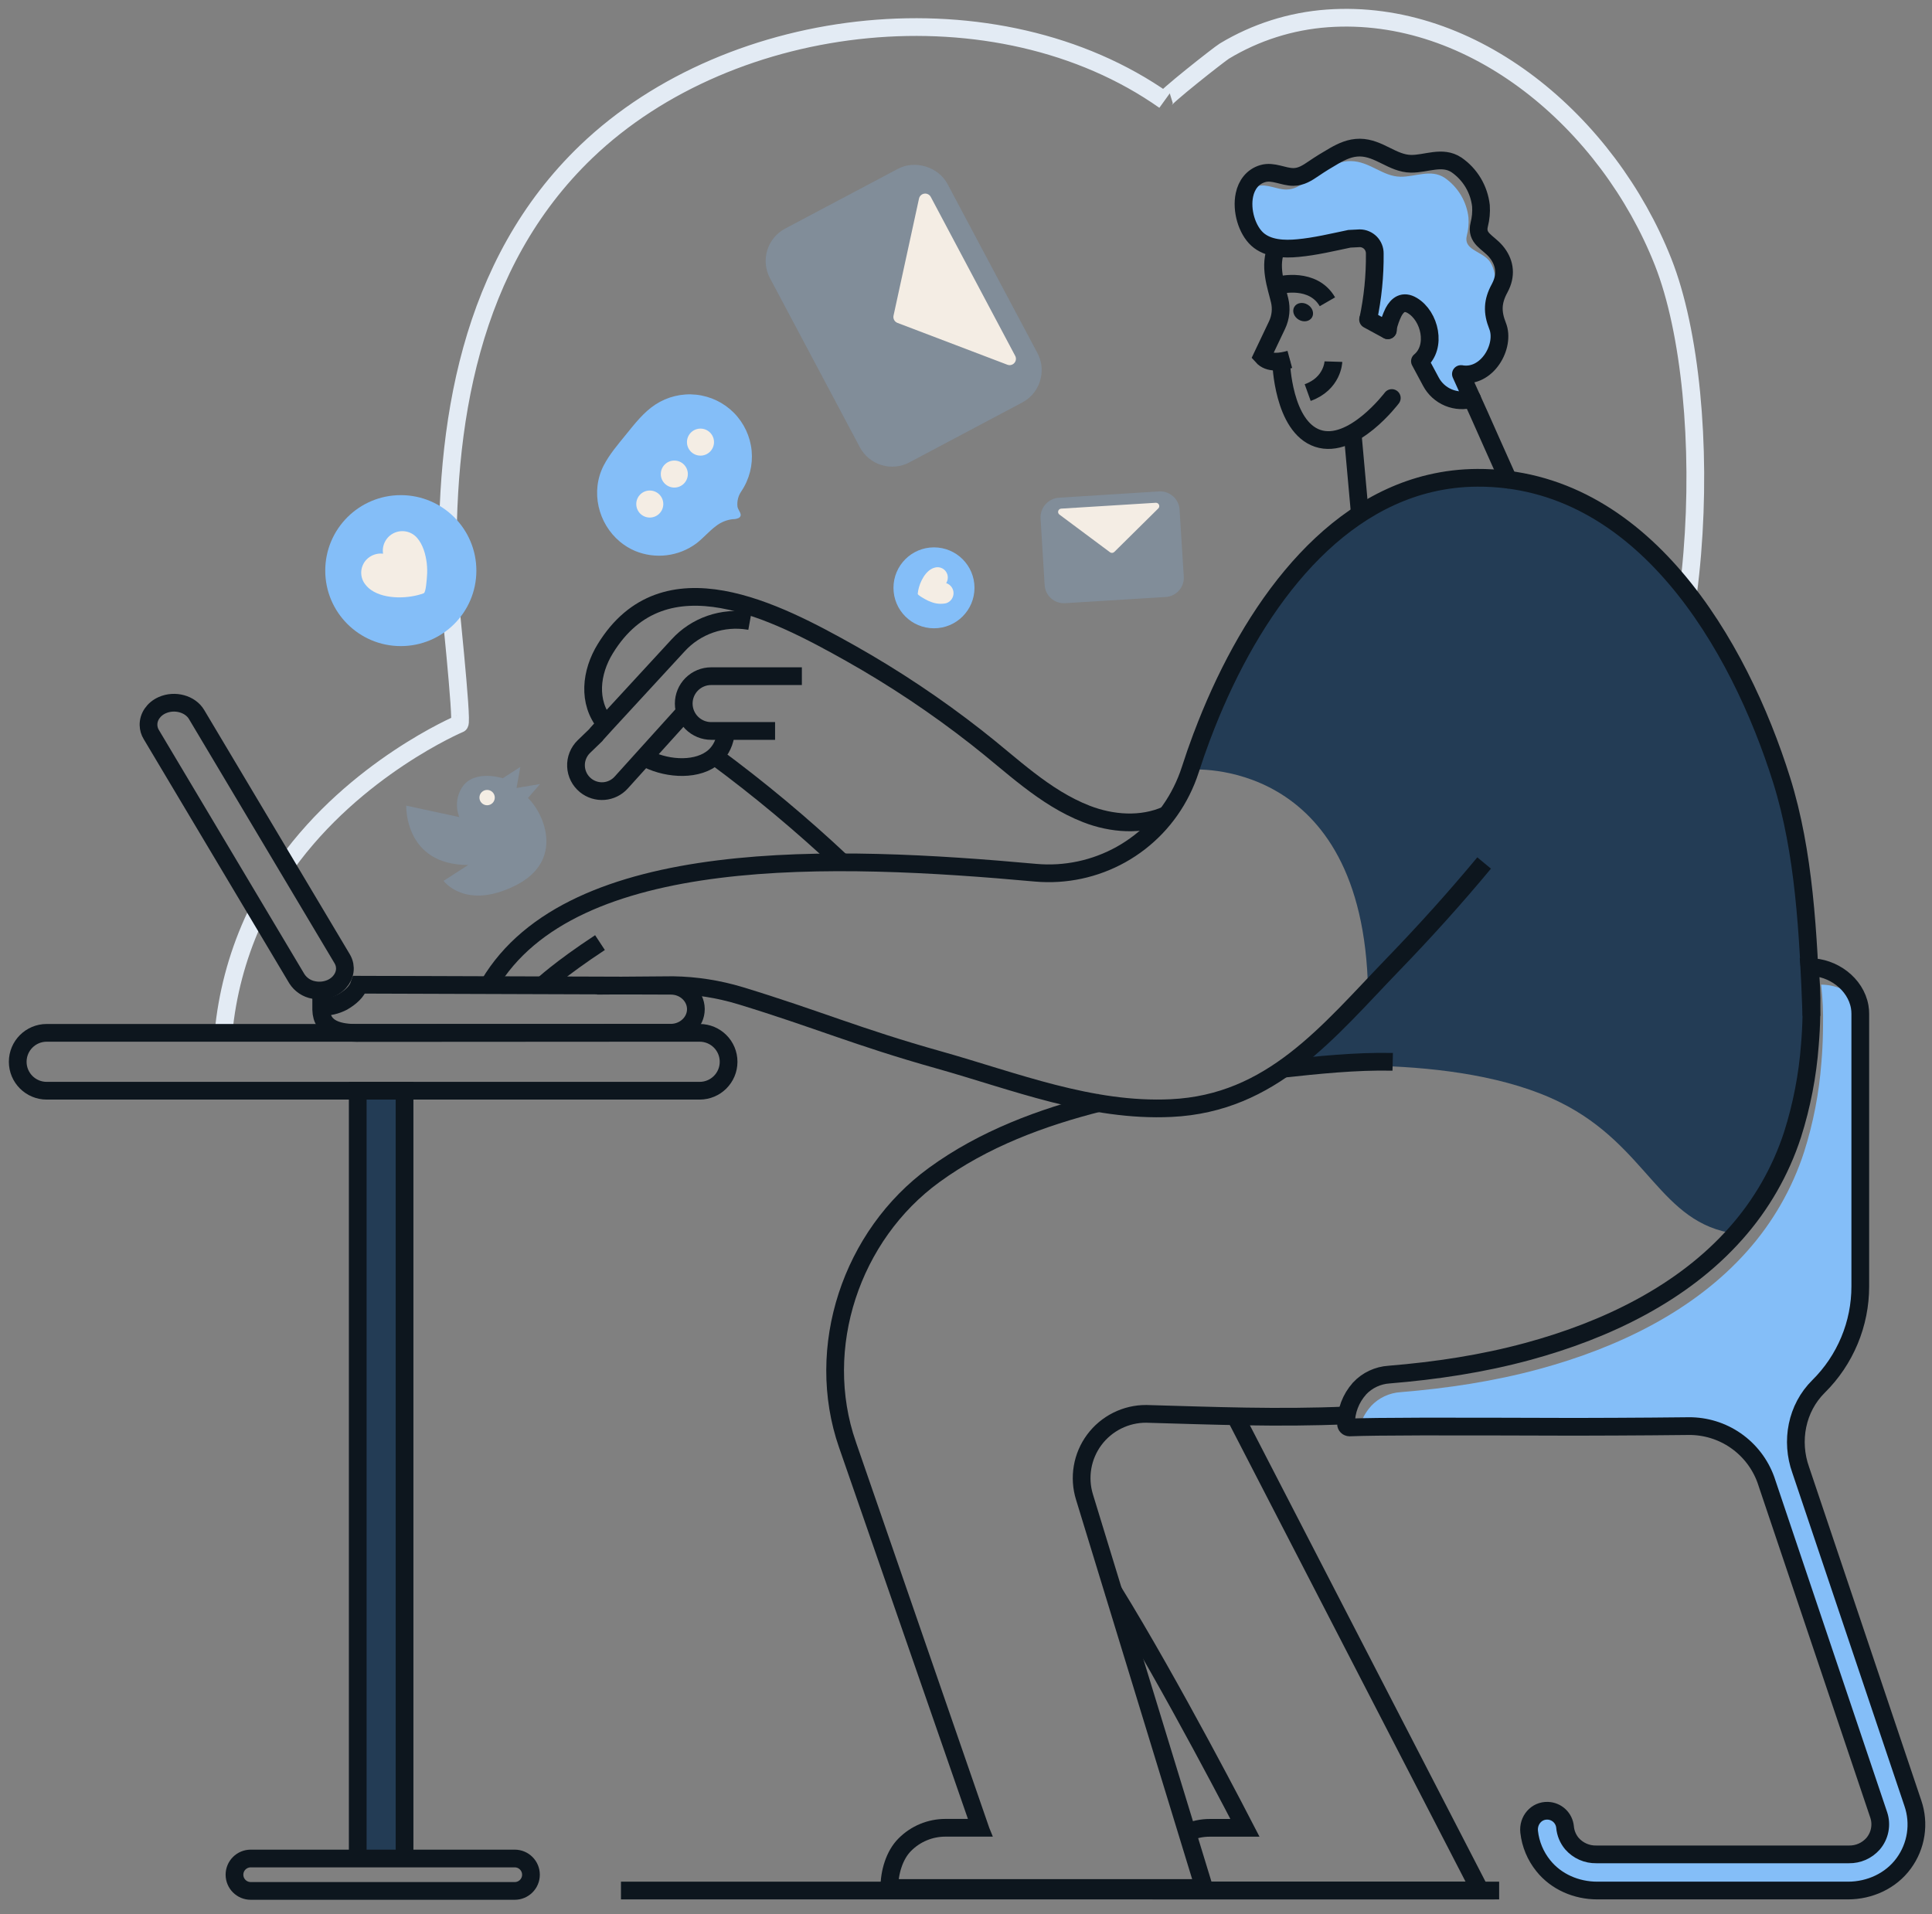
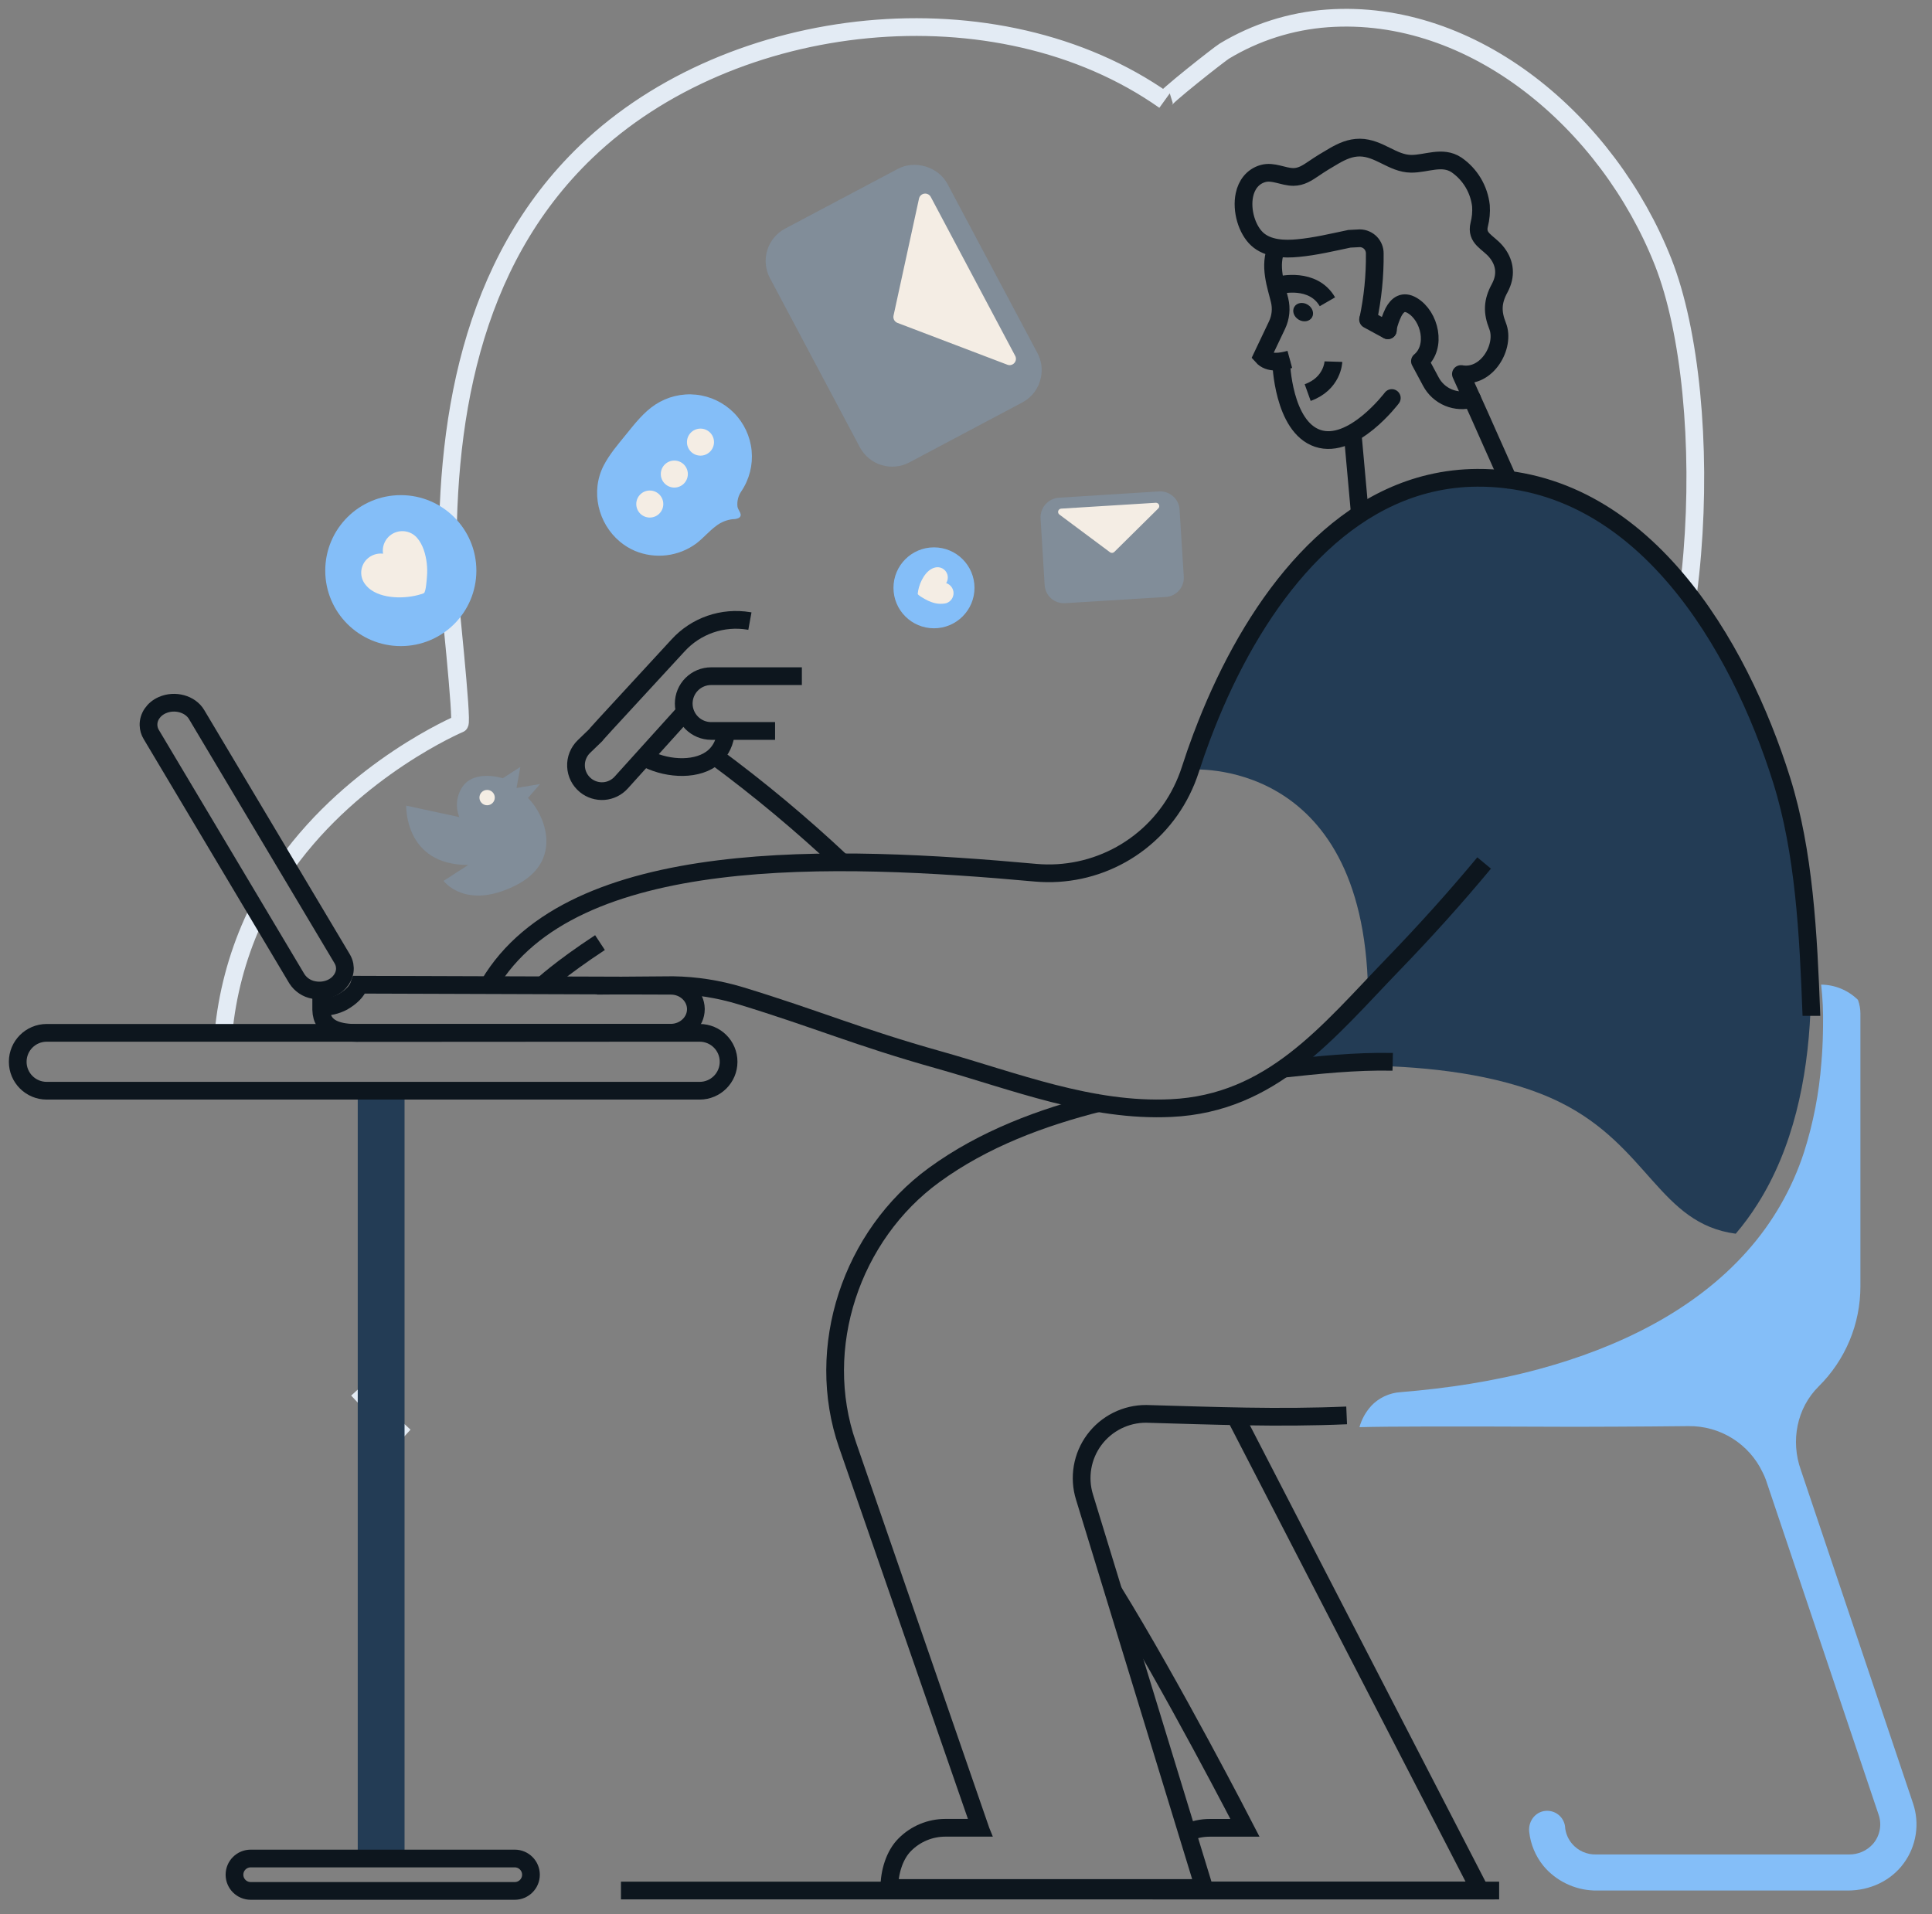
<svg xmlns="http://www.w3.org/2000/svg" width="109" height="108" viewBox="0 0 109 108" fill="none">
  <rect x="0" y="0" width="109" height="108" fill="#808080" stroke="none" />
  <path d="M16.141 48.788C20.058 43.319 25.928 40.84 25.928 40.84C26.119 40.76 25.303 33.267 25.286 32.735C25.039 23.982 26.492 14.874 33.078 8.554C41.312 0.657 56.252 -0.979 65.697 5.674C65.578 5.586 68.805 3.045 69.078 2.882C70.841 1.819 72.83 1.187 74.883 1.038C83.148 0.443 90.727 6.931 93.828 14.778C96.928 22.625 96.217 40.505 90.529 45.662" stroke="#E3EBF4" stroke-miterlimit="10" />
  <path d="M12.609 58.276C12.813 56.122 13.367 54.016 14.251 52.04C14.335 51.852 14.423 51.668 14.515 51.488" stroke="#E3EBF4" stroke-miterlimit="10" />
  <path d="M22.824 81.038C21.872 80.174 20.99 79.294 20.182 78.409" stroke="#E3EBF4" stroke-miterlimit="10" />
  <path d="M102.168 55.331C102.175 55.925 102.168 56.532 102.139 57.139C101.97 60.898 101.165 64.782 99.151 67.948C98.784 68.531 98.375 69.088 97.927 69.612C93.642 69.047 93.003 64.681 88.049 62.213C82.113 59.249 72.394 60.31 72.394 60.31L77.182 55.898C76.926 42.61 67.16 43.426 67.16 43.426L66.664 44.639C67.041 43.54 67.422 42.515 67.808 41.564L67.829 41.514C72.352 30.292 77.038 28.901 80.683 27.28C81.554 27.073 82.446 26.967 83.341 26.964C92.662 26.914 98.132 36.396 100.524 44.03C101.119 45.932 102.035 50.001 102.157 54.576C102.16 54.821 102.168 55.077 102.168 55.331Z" fill="#233C55" />
  <path d="M107.405 105.136C106.681 106.131 105.487 106.673 104.257 106.673H90.117C89.573 106.681 89.034 106.575 88.535 106.362C88.035 106.15 87.585 105.835 87.214 105.438C87.164 105.387 87.117 105.333 87.073 105.276C86.63 104.728 86.353 104.065 86.275 103.364C86.204 102.721 86.682 102.149 87.329 102.175C87.575 102.185 87.808 102.283 87.987 102.451C88.165 102.619 88.277 102.847 88.301 103.091C88.301 103.142 88.311 103.192 88.319 103.242C88.371 103.532 88.499 103.803 88.689 104.029C88.857 104.228 89.068 104.385 89.306 104.491C89.544 104.596 89.803 104.646 90.063 104.637H104.317C104.572 104.641 104.825 104.59 105.059 104.487C105.293 104.385 105.501 104.233 105.671 104.042C105.861 103.821 105.992 103.555 106.048 103.269C106.105 102.983 106.086 102.687 105.994 102.411L99.628 83.5C99.576 83.355 99.514 83.213 99.443 83.076C99.07 82.288 98.477 81.623 97.737 81.16C96.996 80.698 96.138 80.458 95.264 80.468C92.584 80.5 89.181 80.507 88.861 80.507C81.728 80.481 78.483 80.481 76.697 80.528C76.82 80.09 77.041 79.686 77.345 79.347C77.345 79.347 77.352 79.34 77.352 79.336C77.787 78.872 78.383 78.592 79.018 78.552C81.663 78.336 84.281 77.941 86.825 77.252C91.313 76.036 95.594 73.952 98.569 70.6C100.016 68.978 101.111 67.072 101.782 65.005C102.303 63.363 102.632 61.667 102.76 59.949C102.807 59.407 102.835 58.861 102.846 58.311V58.286C102.846 58.16 102.853 58.03 102.853 57.904C102.869 57.121 102.834 56.337 102.746 55.558C103.523 55.564 104.268 55.872 104.822 56.417C104.87 56.545 104.906 56.678 104.929 56.813C104.951 56.941 104.961 57.07 104.961 57.2V72.58C104.962 73.63 104.755 74.671 104.351 75.64C103.946 76.61 103.353 77.49 102.606 78.229C101.368 79.454 101.016 81.312 101.602 82.947L107.93 101.754C108.121 102.319 108.173 102.921 108.081 103.509C107.99 104.098 107.758 104.656 107.405 105.136Z" fill="#84BEF8" />
  <path d="M20.183 104.661V61.544H22.824V104.679L20.183 104.661Z" fill="#233C55" />
  <path d="M72.394 60.305C74.286 60.104 76.473 59.866 78.574 59.913" stroke="#0D161E" stroke-miterlimit="10" />
  <path d="M62.093 62.209C58.743 63.053 55.484 64.272 52.704 66.298C48.039 69.694 45.906 76.029 47.812 81.517C47.812 81.525 55.311 103.132 55.311 103.132H53.337C52.912 103.132 52.491 103.216 52.098 103.379C51.706 103.542 51.349 103.782 51.05 104.083C50.463 104.666 50.174 105.637 50.174 106.529H67.935L61.186 84.473C61.017 83.93 60.98 83.354 61.075 82.793C61.171 82.232 61.397 81.701 61.736 81.244C62.075 80.787 62.518 80.416 63.027 80.161C63.536 79.906 64.099 79.774 64.668 79.777C68.514 79.885 72.086 80.032 75.975 79.864" stroke="#0D161E" stroke-miterlimit="10" />
  <path d="M102.196 57.319V57.295C102.023 52.658 101.79 48.083 100.52 44.026C98.128 36.393 92.658 26.91 83.337 26.96C82.442 26.964 81.55 27.07 80.679 27.277C74.535 28.735 70.269 35.024 67.825 41.51L67.804 41.56C67.57 42.182 67.355 42.803 67.156 43.422C67.022 43.839 66.856 44.245 66.66 44.636C65.911 46.143 64.725 47.389 63.256 48.211C61.786 49.033 60.103 49.393 58.426 49.243C47.143 48.218 32.272 47.633 27.589 55.553" stroke="#0D161E" stroke-miterlimit="10" />
  <path d="M83.732 48.694C82.089 50.675 80.36 52.588 78.572 54.438C74.912 58.229 71.755 62.255 66.075 62.523C61.544 62.741 57.231 61.004 52.946 59.799C48.362 58.512 46.043 57.482 41.771 56.181C40.541 55.808 39.264 55.608 37.979 55.587L33.679 55.62" stroke="#0D161E" stroke-miterlimit="10" />
  <path d="M66.959 103.411C67.368 103.227 67.812 103.133 68.261 103.135H70.239C70.239 103.135 66.104 95.106 62.798 89.761" stroke="#0D161E" stroke-miterlimit="10" />
  <path d="M69.675 79.882L83.505 106.673H67.861H65.023" stroke="#0D161E" stroke-miterlimit="10" />
-   <path d="M107.405 105.136C106.681 106.131 105.487 106.673 104.257 106.673H90.117C88.945 106.673 87.801 106.188 87.07 105.273C86.627 104.724 86.35 104.061 86.272 103.361C86.2 102.717 86.678 102.146 87.326 102.172C87.571 102.181 87.805 102.279 87.983 102.447C88.162 102.616 88.273 102.843 88.297 103.087C88.326 103.433 88.462 103.76 88.685 104.025C88.856 104.221 89.067 104.377 89.305 104.482C89.543 104.587 89.8 104.638 90.06 104.633H104.317C104.573 104.637 104.826 104.586 105.059 104.484C105.293 104.381 105.501 104.229 105.671 104.038C105.861 103.818 105.992 103.551 106.048 103.265C106.105 102.98 106.087 102.684 105.994 102.407L99.628 83.5C99.305 82.604 98.712 81.832 97.93 81.288C97.149 80.745 96.217 80.458 95.265 80.468C92.584 80.5 89.181 80.507 88.861 80.507C80.919 80.482 77.792 80.482 76.136 80.543C76.11 80.542 76.084 80.537 76.061 80.527C76.037 80.517 76.015 80.503 75.997 80.484C75.979 80.466 75.965 80.444 75.955 80.421C75.945 80.397 75.94 80.371 75.94 80.345C75.938 79.611 76.208 78.902 76.697 78.355C76.699 78.353 76.701 78.352 76.702 78.35C76.703 78.348 76.704 78.345 76.705 78.343C77.141 77.88 77.736 77.601 78.371 77.561C81.016 77.344 83.634 76.95 86.177 76.26C90.666 75.045 94.947 72.96 97.921 69.609C99.369 67.986 100.463 66.081 101.135 64.013C101.654 62.372 101.981 60.676 102.11 58.96C102.156 58.416 102.185 57.87 102.195 57.322V57.295C102.195 57.171 102.202 57.041 102.202 56.915C102.219 56.131 102.183 55.348 102.095 54.569C103.39 54.562 104.696 55.502 104.922 56.815C104.944 56.943 104.954 57.073 104.954 57.203V72.58C104.955 73.63 104.748 74.671 104.343 75.64C103.939 76.61 103.346 77.49 102.599 78.229C101.361 79.454 101.009 81.312 101.595 82.947L107.923 101.754C108.115 102.318 108.168 102.92 108.078 103.508C107.988 104.097 107.757 104.655 107.405 105.136Z" stroke="#0D161E" stroke-miterlimit="10" />
  <path d="M39.472 58.278H2.634C1.732 58.278 1 59.009 1 59.91V59.911C1 60.813 1.732 61.544 2.634 61.544H39.472C40.375 61.544 41.106 60.813 41.106 59.911V59.91C41.106 59.009 40.375 58.278 39.472 58.278Z" stroke="#0D161E" stroke-miterlimit="10" />
  <path d="M29.04 104.866H14.145C13.639 104.866 13.229 105.275 13.229 105.78C13.229 106.285 13.639 106.695 14.145 106.695H29.04C29.546 106.695 29.956 106.285 29.956 105.78C29.956 105.275 29.546 104.866 29.04 104.866Z" stroke="#0D161E" stroke-miterlimit="10" />
  <path d="M18.122 56.812V56.976C18.146 58.104 19.209 58.276 20.125 58.283L37.843 58.272C38.619 58.272 39.259 57.677 39.26 56.947V56.916C39.246 56.203 38.622 55.621 37.856 55.62C37.856 55.62 27.944 55.584 20.267 55.562C20.129 55.964 19.779 56.275 19.342 56.53C18.966 56.727 18.546 56.824 18.122 56.812Z" stroke="#0D161E" stroke-miterlimit="10" />
  <path d="M8.379 40.915C8.383 41.102 8.437 41.286 8.535 41.446L16.748 55.225C16.854 55.391 16.994 55.533 17.157 55.642C17.321 55.752 17.506 55.826 17.7 55.86C18.028 55.925 18.368 55.888 18.675 55.755C19.178 55.531 19.468 55.08 19.459 54.624C19.457 54.566 19.451 54.509 19.441 54.453C19.416 54.327 19.369 54.206 19.303 54.096L11.091 40.317C10.734 39.714 9.86 39.477 9.158 39.787C8.657 40.006 8.366 40.457 8.379 40.915Z" stroke="#0D161E" stroke-miterlimit="10" />
  <path d="M30.587 55.62C30.587 55.62 31.576 54.68 33.85 53.186" stroke="#0D161E" stroke-miterlimit="10" />
  <path d="M38.652 40.163L35.046 44.157C34.795 44.435 34.447 44.606 34.073 44.636C33.699 44.664 33.328 44.549 33.037 44.313C32.877 44.182 32.745 44.019 32.652 43.835C32.559 43.65 32.506 43.447 32.498 43.241C32.488 43.034 32.523 42.828 32.6 42.636C32.677 42.444 32.793 42.27 32.942 42.126L33.602 41.489C33.627 41.453 33.655 41.421 33.684 41.388L34.16 40.863L38.254 36.419C38.751 35.873 39.377 35.461 40.074 35.219C40.772 34.977 41.519 34.914 42.247 35.035L42.308 35.046" stroke="#0D161E" stroke-miterlimit="10" />
  <path d="M43.729 41.244H40.123C39.712 41.244 39.319 41.081 39.028 40.791C38.738 40.501 38.575 40.108 38.575 39.698C38.575 39.288 38.738 38.895 39.028 38.605C39.319 38.315 39.712 38.153 40.123 38.153H45.24" stroke="#0D161E" stroke-miterlimit="10" />
  <path d="M40.964 41.244C40.914 41.875 40.672 42.343 40.317 42.671C39.4 43.503 37.72 43.411 36.551 42.84" stroke="#0D161E" stroke-miterlimit="10" />
-   <path d="M34.165 40.861C33.128 39.614 33.341 37.918 34.147 36.607C37.473 31.18 43.815 34.523 47.984 36.861C50.466 38.26 52.839 39.844 55.081 41.601C57.067 43.146 58.904 44.996 61.289 45.926C62.718 46.484 64.404 46.617 65.825 45.974" stroke="#0D161E" stroke-miterlimit="10" />
  <path d="M40.316 42.661C42.832 44.516 45.234 46.52 47.51 48.662" stroke="#0D161E" stroke-miterlimit="10" />
-   <path d="M70.926 13.49C71.528 14.039 72.453 14.069 73.218 13.995C74.196 13.906 75.165 13.669 76.123 13.47L76.705 13.44H76.714C76.825 13.441 76.935 13.464 77.038 13.508C77.141 13.552 77.234 13.615 77.312 13.695C77.39 13.774 77.452 13.868 77.493 13.972C77.535 14.075 77.556 14.186 77.555 14.297C77.568 15.552 77.443 16.805 77.181 18.032L78.296 18.635C78.441 18.233 78.279 17.654 78.62 17.61C78.839 17.202 79.165 16.937 79.677 17.24C80.679 17.835 81.075 19.581 80.109 20.381L80.728 21.537C80.944 21.942 81.294 22.26 81.718 22.436C82.142 22.612 82.614 22.636 83.054 22.503L82.422 21.107C83.905 21.369 84.943 19.521 84.49 18.392C84.182 17.617 84.198 17.014 84.609 16.26C84.637 16.209 84.357 16.142 84.381 16.089C84.395 15.536 84.242 14.944 83.975 14.662C83.506 14.158 82.562 14.068 82.755 13.302C82.841 12.969 82.872 12.624 82.849 12.281C82.799 11.832 82.653 11.399 82.421 11.011C82.189 10.623 81.877 10.29 81.505 10.032C80.725 9.52 79.851 9.985 79.017 9.972C78.004 9.961 77.278 9.103 76.216 9.09C75.688 9.081 75.264 9.287 74.812 9.543C74.433 9.76 74.061 9.987 73.699 10.233C73.337 10.479 73.016 10.692 72.584 10.694C72.021 10.701 71.477 10.344 70.91 10.51C70.624 10.587 70.372 10.759 70.196 10.998C70.016 11.875 70.341 12.961 70.926 13.49Z" fill="#84BEF8" />
  <path d="M78.302 18.505C78.374 18.195 78.481 17.894 78.621 17.608C78.84 17.2 79.167 16.935 79.678 17.238C80.68 17.833 81.075 19.579 80.11 20.38L80.729 21.535C80.944 21.94 81.294 22.258 81.718 22.434C82.142 22.61 82.615 22.634 83.054 22.501" stroke="#0D161E" stroke-linecap="round" stroke-linejoin="round" />
  <path d="M82.422 21.105L83.052 22.503C83.21 22.837 83.663 23.864 84.138 24.932C84.476 25.697 84.829 26.484 85.09 27.063" stroke="#0D161E" stroke-linecap="round" stroke-linejoin="round" />
  <path d="M72.224 16.084C72.224 16.084 74.079 15.622 74.89 17.028" stroke="#0D161E" stroke-miterlimit="10" />
  <path d="M72.769 20.28C72.269 20.416 71.597 20.539 71.211 20.104L72.051 18.337C72.255 17.904 72.306 17.414 72.194 16.948C72.011 16.165 71.552 14.974 72.044 13.941" stroke="#0D161E" stroke-miterlimit="10" />
  <path d="M74.019 17.912C74.159 17.678 74.051 17.355 73.776 17.19C73.501 17.024 73.164 17.079 73.024 17.313C72.883 17.546 72.991 17.869 73.266 18.035C73.541 18.2 73.878 18.145 74.019 17.912Z" fill="#0D161E" />
  <path d="M76.725 29.035L76.285 24.153" stroke="#0D161E" stroke-miterlimit="10" />
  <path d="M78.297 18.633C78.297 18.59 78.297 18.546 78.297 18.503C78.299 18.457 78.299 18.411 78.297 18.365" stroke="#0D161E" stroke-linecap="round" stroke-linejoin="round" />
  <path d="M78.299 18.635L77.916 18.429L77.183 18.03" stroke="#0D161E" stroke-linecap="round" stroke-linejoin="round" />
  <path d="M75.229 20.405C75.229 20.405 75.192 21.642 73.777 22.151" stroke="#0D161E" stroke-miterlimit="10" />
  <path d="M82.422 21.105C83.905 21.367 84.943 19.518 84.491 18.39C84.183 17.615 84.198 17.012 84.61 16.258C84.637 16.207 84.66 16.157 84.684 16.107C84.99 15.433 84.881 14.765 84.401 14.192C83.945 13.65 83.258 13.459 83.456 12.669C83.544 12.325 83.577 11.97 83.553 11.616C83.502 11.155 83.352 10.709 83.114 10.31C82.876 9.912 82.555 9.568 82.172 9.304C81.37 8.772 80.467 9.254 79.603 9.241C78.563 9.225 77.812 8.341 76.72 8.328C76.174 8.328 75.734 8.531 75.269 8.795C74.879 9.02 74.492 9.256 74.123 9.508C73.754 9.76 73.409 9.984 72.971 9.984C72.39 9.984 71.83 9.627 71.249 9.794C70.668 9.96 70.323 10.441 70.209 10.997C70.023 11.87 70.348 12.96 70.932 13.494C71.534 14.043 72.459 14.073 73.225 13.999C74.203 13.91 75.172 13.673 76.13 13.474L76.712 13.444H76.72C76.832 13.445 76.942 13.468 77.045 13.512C77.147 13.555 77.24 13.619 77.319 13.698C77.397 13.778 77.458 13.872 77.5 13.976C77.542 14.079 77.563 14.19 77.562 14.301C77.575 15.556 77.45 16.808 77.188 18.036" stroke="#0D161E" stroke-miterlimit="10" />
  <path d="M78.523 22.458C78.523 22.458 76.311 25.392 74.346 24.735C72.381 24.077 72.281 20.445 72.281 20.445" stroke="#0D161E" stroke-linecap="round" stroke-linejoin="round" />
-   <path d="M20.183 104.661V61.544H22.824V104.679" stroke="#0D161E" stroke-miterlimit="10" />
  <path d="M22.613 36.456C24.968 36.456 26.876 34.549 26.876 32.197C26.876 29.845 24.968 27.938 22.613 27.938C20.258 27.938 18.35 29.845 18.35 32.197C18.35 34.549 20.258 36.456 22.613 36.456Z" fill="#84BEF8" />
  <path d="M20.945 33.295C20.82 33.21 20.71 33.106 20.617 32.987C20.452 32.784 20.368 32.527 20.38 32.266C20.392 32.005 20.5 31.757 20.682 31.569C20.801 31.447 20.947 31.353 21.109 31.297C21.27 31.24 21.442 31.221 21.612 31.242C21.574 31.006 21.614 30.765 21.727 30.554C21.838 30.343 22.016 30.174 22.233 30.073C22.45 29.972 22.693 29.944 22.927 29.993C23.161 30.043 23.372 30.167 23.529 30.347C23.861 30.723 24.017 31.281 24.076 31.774C24.106 32.031 24.11 32.29 24.087 32.548C24.077 32.677 24.03 33.425 23.909 33.473C23.107 33.779 21.739 33.846 20.945 33.295Z" fill="#F4EDE4" />
  <path d="M52.693 35.451C53.956 35.451 54.979 34.429 54.979 33.168C54.979 31.907 53.956 30.885 52.693 30.885C51.431 30.885 50.408 31.907 50.408 33.168C50.408 34.429 51.431 35.451 52.693 35.451Z" fill="#84BEF8" />
  <path d="M52.537 32.11C52.606 32.068 52.682 32.038 52.762 32.021C52.898 31.988 53.042 32.006 53.166 32.072C53.29 32.138 53.386 32.246 53.435 32.378C53.468 32.463 53.48 32.555 53.47 32.647C53.461 32.738 53.431 32.826 53.382 32.903C53.502 32.941 53.607 33.017 53.682 33.119C53.756 33.221 53.797 33.343 53.797 33.47C53.797 33.596 53.756 33.719 53.682 33.821C53.607 33.922 53.502 33.998 53.382 34.036C53.109 34.096 52.825 34.075 52.564 33.977C52.433 33.932 52.306 33.875 52.186 33.806C52.125 33.771 51.772 33.578 51.777 33.508C51.812 33.047 52.092 32.369 52.537 32.11Z" fill="#F4EDE4" />
  <path d="M34.975 30.564C35.231 30.778 35.517 30.953 35.823 31.084C36.388 31.319 37.004 31.404 37.611 31.33C38.219 31.256 38.797 31.026 39.288 30.662C39.669 30.372 40.002 29.971 40.396 29.68C40.671 29.465 41.001 29.331 41.348 29.294C41.464 29.298 41.578 29.274 41.683 29.224C41.947 29.06 41.635 28.788 41.608 28.595C41.571 28.287 41.649 27.976 41.825 27.721C42.278 27.048 42.483 26.239 42.406 25.432C42.329 24.624 41.975 23.869 41.404 23.292C40.832 22.716 40.079 22.355 39.272 22.27C38.465 22.186 37.653 22.383 36.974 22.827C36.304 23.266 35.807 23.917 35.302 24.538C34.857 25.087 34.392 25.626 34.065 26.253C33.299 27.726 33.746 29.541 34.975 30.564Z" fill="#84BEF8" />
  <path d="M39.52 25.709C39.941 25.709 40.283 25.367 40.283 24.946C40.283 24.525 39.941 24.184 39.52 24.184C39.098 24.184 38.757 24.525 38.757 24.946C38.757 25.367 39.098 25.709 39.52 25.709Z" fill="#F4EDE4" />
  <path d="M38.044 27.511C38.465 27.511 38.807 27.17 38.807 26.749C38.807 26.328 38.465 25.987 38.044 25.987C37.623 25.987 37.281 26.328 37.281 26.749C37.281 27.17 37.623 27.511 38.044 27.511Z" fill="#F4EDE4" />
  <path d="M36.659 29.203C37.081 29.203 37.422 28.862 37.422 28.441C37.422 28.02 37.081 27.678 36.659 27.678C36.238 27.678 35.897 28.02 35.897 28.441C35.897 28.862 36.238 29.203 36.659 29.203Z" fill="#F4EDE4" />
  <g opacity="0.46">
    <path opacity="0.46" d="M58.726 21.303C58.666 21.602 58.541 21.883 58.358 22.127C58.176 22.371 57.941 22.57 57.671 22.712L51.308 26.089C51.069 26.217 50.806 26.296 50.535 26.322C50.264 26.349 49.991 26.321 49.731 26.241C49.471 26.162 49.229 26.032 49.019 25.859C48.81 25.686 48.636 25.473 48.509 25.233L43.438 15.693C43.181 15.21 43.126 14.644 43.287 14.12C43.447 13.596 43.809 13.158 44.293 12.9L50.661 9.525C51.619 9.016 52.941 9.406 53.456 10.38L58.528 19.916C58.757 20.34 58.827 20.832 58.726 21.303Z" fill="#84BEF8" />
  </g>
  <path d="M56.836 20.58L50.631 18.218C50.552 18.187 50.487 18.129 50.446 18.055C50.406 17.98 50.394 17.894 50.411 17.811L51.85 11.199C51.866 11.129 51.904 11.065 51.957 11.016C52.01 10.968 52.077 10.936 52.149 10.926C52.22 10.916 52.293 10.928 52.358 10.961C52.422 10.993 52.476 11.044 52.511 11.108L57.276 20.08C57.31 20.144 57.323 20.216 57.315 20.288C57.306 20.36 57.276 20.427 57.228 20.481C57.181 20.536 57.118 20.574 57.048 20.592C56.977 20.61 56.904 20.605 56.836 20.58Z" fill="#F4EDE4" />
  <g opacity="0.46">
    <path opacity="0.46" d="M66.104 27.941C66.235 28.035 66.342 28.156 66.419 28.296C66.496 28.436 66.541 28.592 66.549 28.752L66.787 32.532C66.797 32.675 66.777 32.818 66.731 32.953C66.685 33.088 66.612 33.213 66.517 33.32C66.422 33.427 66.307 33.515 66.179 33.577C66.05 33.64 65.91 33.677 65.767 33.685L60.089 34.035C59.801 34.052 59.518 33.955 59.302 33.764C59.086 33.573 58.955 33.304 58.937 33.017L58.705 29.235C58.695 28.949 58.794 28.671 58.984 28.457C59.173 28.242 59.438 28.109 59.722 28.084L65.4 27.727C65.653 27.713 65.902 27.789 66.104 27.941Z" fill="#84BEF8" />
  </g>
  <path d="M65.349 28.688L62.864 31.146C62.833 31.175 62.791 31.194 62.748 31.197C62.705 31.2 62.661 31.188 62.626 31.162L59.77 29.034C59.739 29.011 59.716 28.979 59.705 28.943C59.693 28.907 59.692 28.868 59.703 28.831C59.714 28.795 59.736 28.762 59.766 28.739C59.796 28.715 59.833 28.701 59.871 28.699L65.212 28.369C65.25 28.368 65.287 28.379 65.318 28.399C65.35 28.419 65.374 28.448 65.389 28.482C65.404 28.517 65.408 28.555 65.401 28.591C65.394 28.628 65.376 28.662 65.349 28.688Z" fill="#F4EDE4" />
  <g opacity="0.46">
    <path opacity="0.46" d="M27.541 48.712C27.168 48.773 26.791 48.805 26.414 48.807C22.798 48.807 22.919 45.458 22.919 45.458L25.915 46.104C25.802 45.827 25.759 45.527 25.789 45.229C25.819 44.931 25.922 44.646 26.089 44.397C26.774 43.396 28.367 43.911 28.367 43.911L29.357 43.273L29.143 44.462L30.47 44.239L29.788 45.027C30.705 45.907 31.872 48.586 29.056 49.978C26.24 51.37 25.025 49.702 25.025 49.702L26.414 48.808L27.541 48.712Z" fill="#84BEF8" />
  </g>
-   <path d="M27.482 45.437C27.721 45.437 27.915 45.243 27.915 45.004C27.915 44.765 27.721 44.571 27.482 44.571C27.243 44.571 27.049 44.765 27.049 45.004C27.049 45.243 27.243 45.437 27.482 45.437Z" fill="#F4EDE4" />
+   <path d="M27.482 45.437C27.721 45.437 27.915 45.243 27.915 45.004C27.915 44.765 27.721 44.571 27.482 44.571C27.243 44.571 27.049 44.765 27.049 45.004C27.049 45.243 27.243 45.437 27.482 45.437" fill="#F4EDE4" />
  <path d="M35.034 106.673H84.579" stroke="#0D161E" stroke-miterlimit="10" />
</svg>